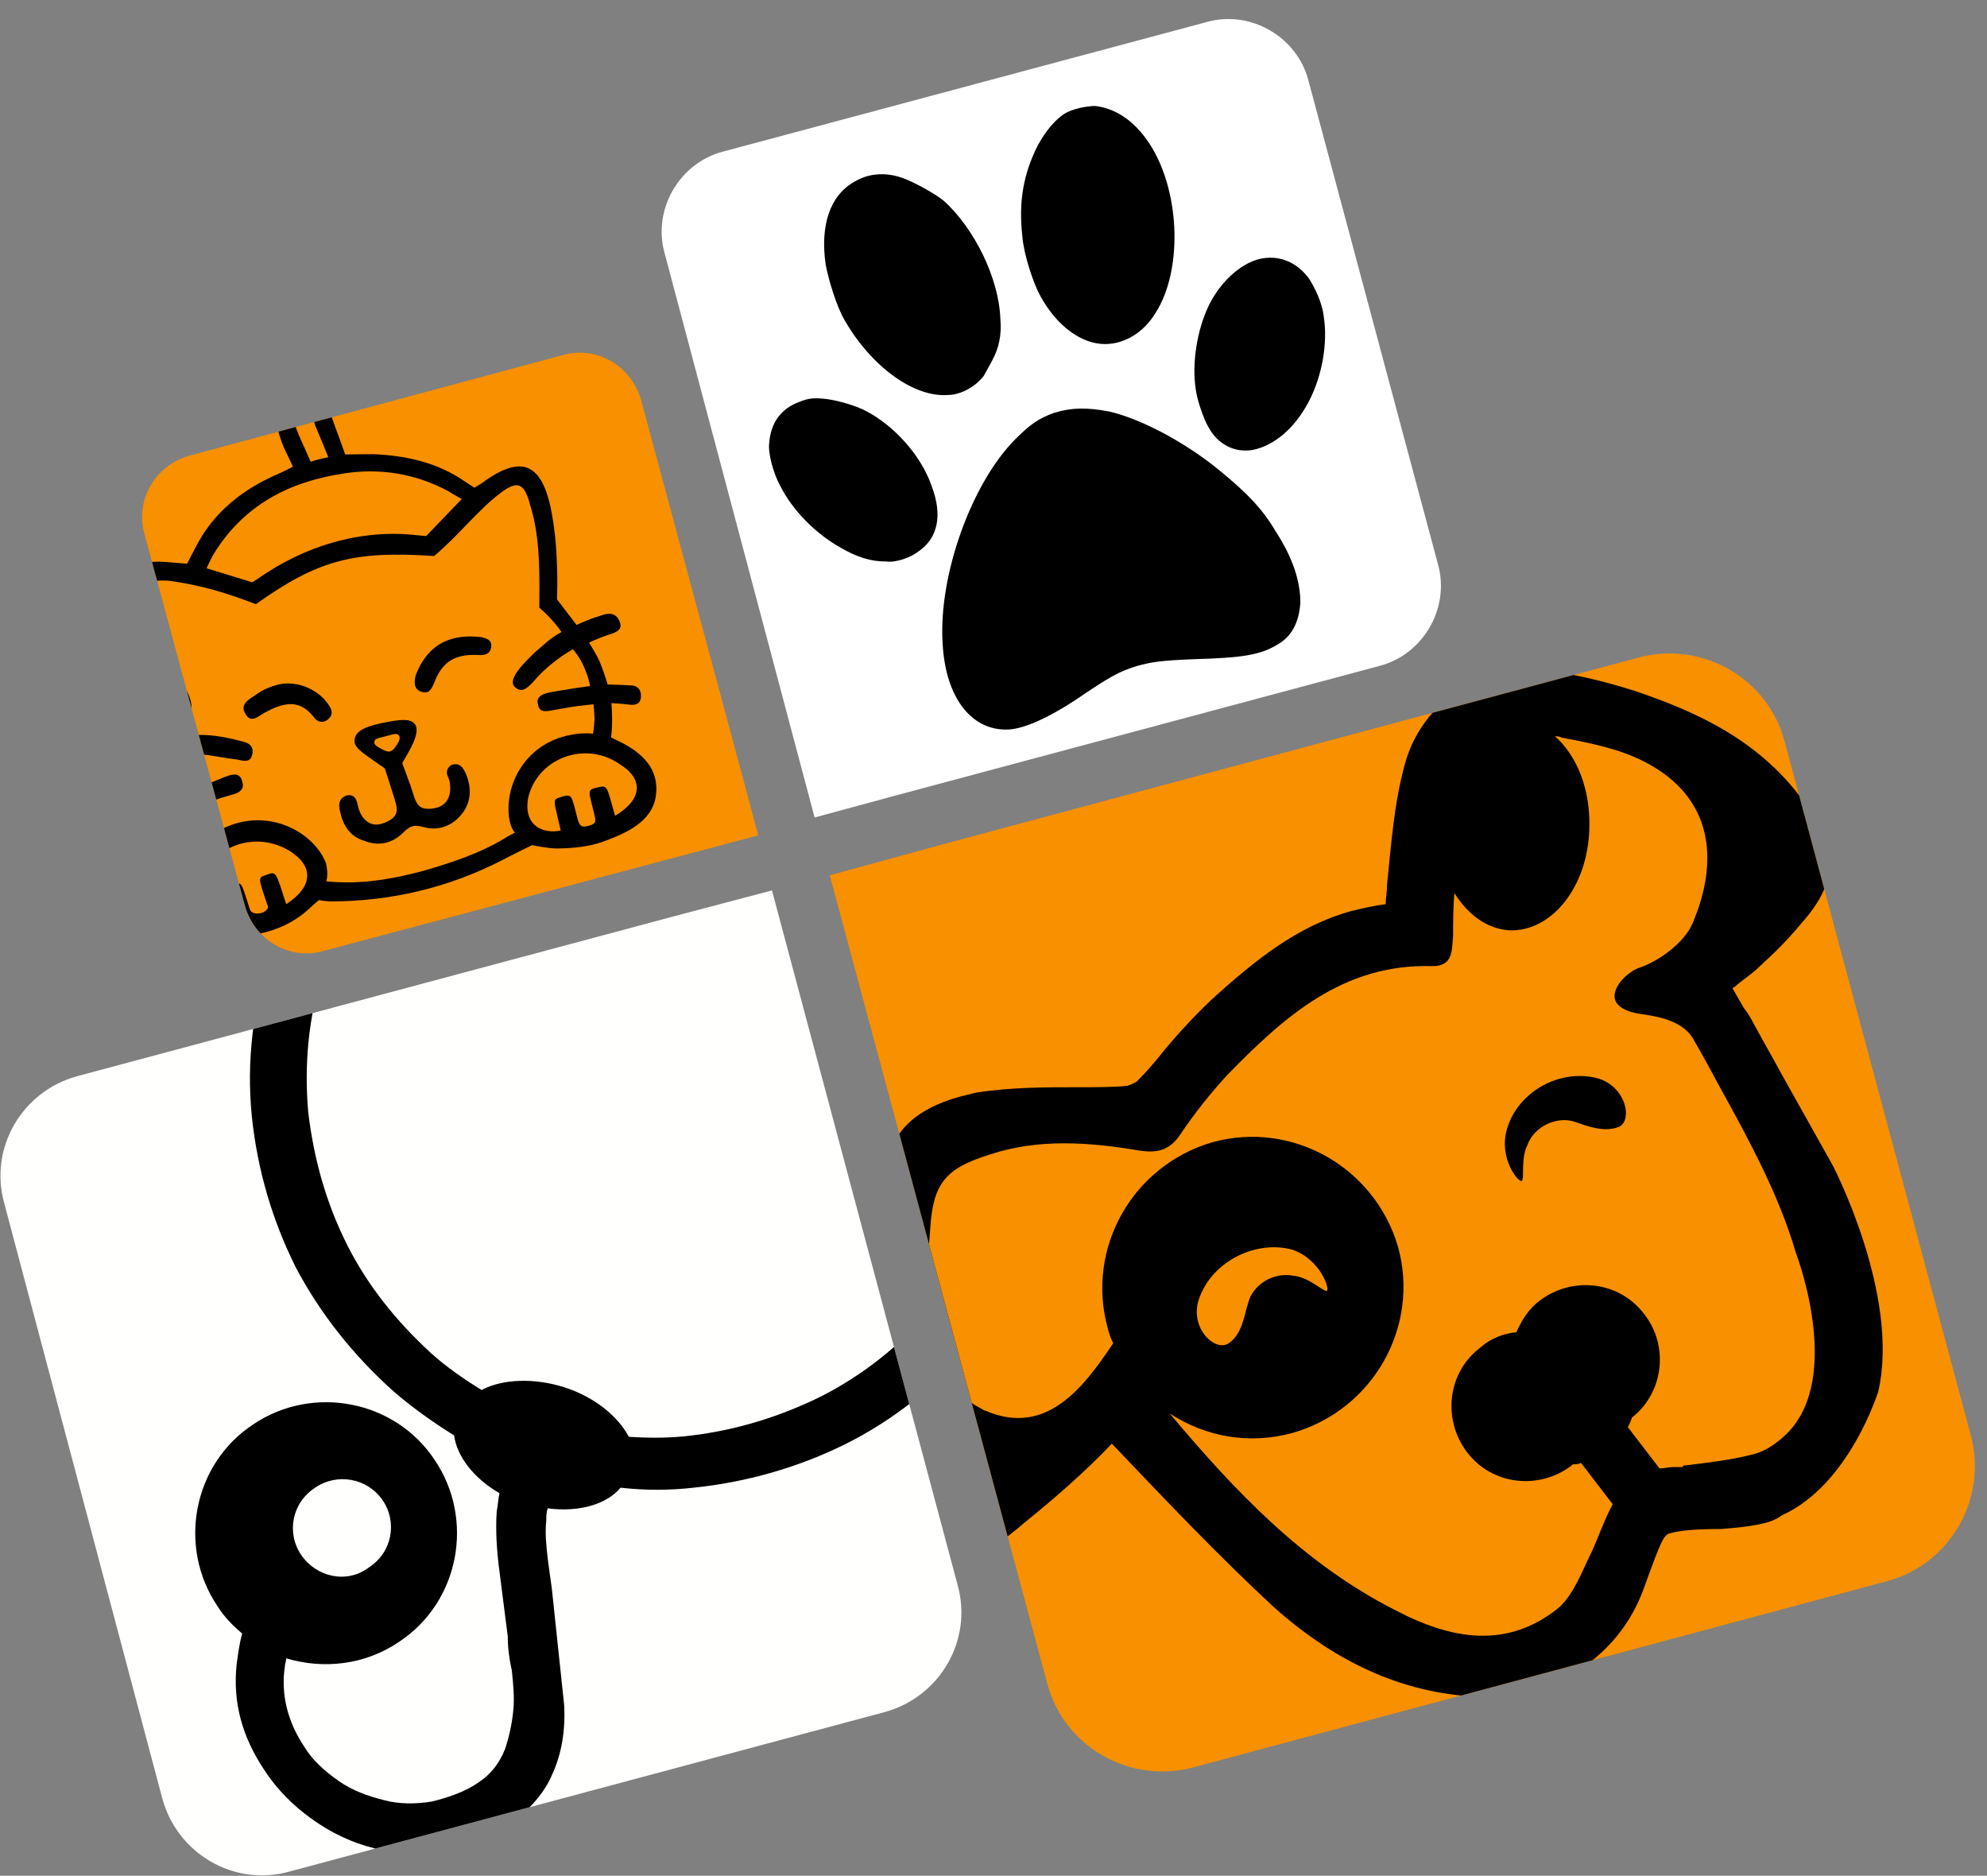
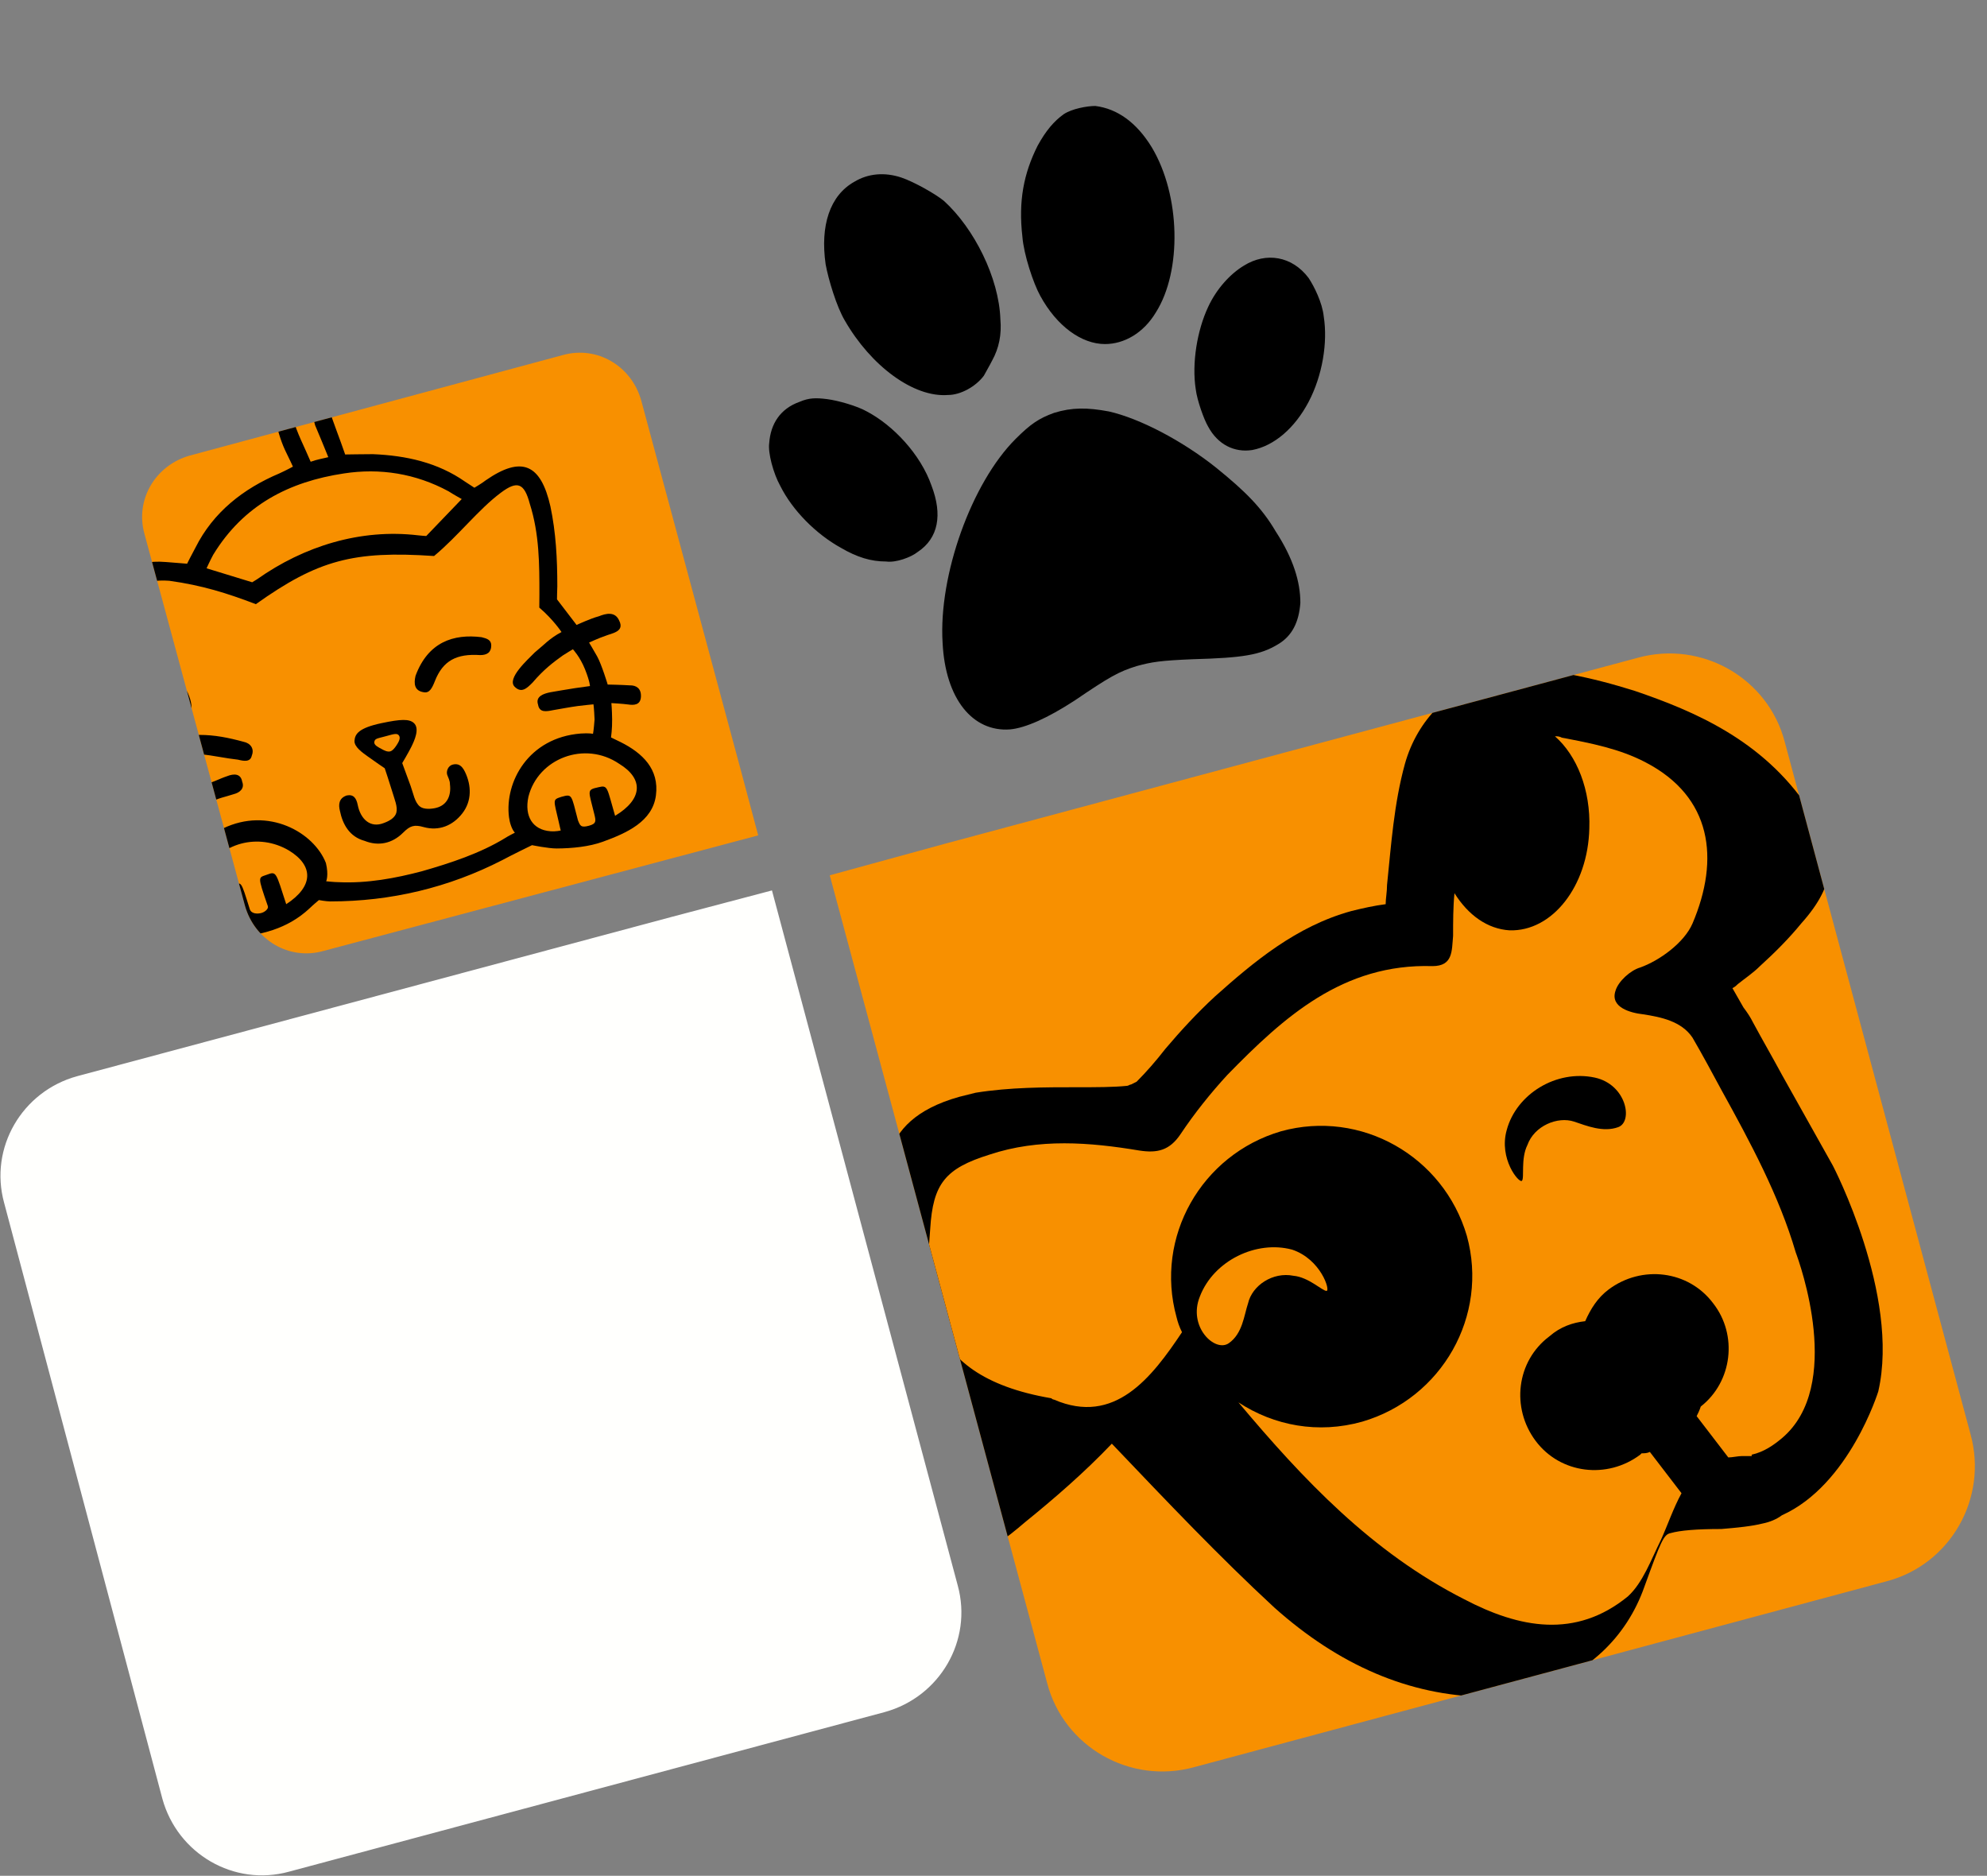
<svg xmlns="http://www.w3.org/2000/svg" xmlns:ns1="http://sodipodi.sourceforge.net/DTD/sodipodi-0.dtd" xmlns:ns2="http://www.inkscape.org/namespaces/inkscape" xmlns:xlink="http://www.w3.org/1999/xlink" version="1.1" id="Layer_1" x="0px" y="0px" viewBox="0 0 144.4 136.3" style="enable-background:new 0 0 144.4 136.3;" xml:space="preserve" ns1:docname="logo3.svg" ns2:version="1.0.2-2 (e86c870879, 2021-01-15)">
  <rect x="0" y="0" width="144.4" height="136.3" fill="#808080" stroke="none" />
  <defs id="defs96" />
  <style type="text/css" id="style2">
	.st0{fill-rule:evenodd;clip-rule:evenodd;fill:#F59FA1;}
	.st1{clip-path:url(#SVGID_2_);fill-rule:evenodd;clip-rule:evenodd;fill:#0078FD;}
	.st2{clip-path:url(#SVGID_4_);}
	.st3{clip-path:url(#SVGID_6_);fill-rule:evenodd;clip-rule:evenodd;fill:#0062FF;}
	.st4{clip-path:url(#SVGID_8_);}
	.st5{clip-path:url(#SVGID_10_);fill-rule:evenodd;clip-rule:evenodd;fill:#F89000;}
	.st6{clip-path:url(#SVGID_12_);}
	.st7{fill:#FFFFFF;}
	.st8{fill:#F89000;}
	.st9{clip-path:url(#SVGID_14_);fill-rule:evenodd;clip-rule:evenodd;fill:#F89000;}
	.st10{clip-path:url(#SVGID_16_);}
</style>
  <ns1:namedview bordercolor="#666666" borderopacity="1" gridtolerance="10" guidetolerance="10" id="namedview65" ns2:current-layer="Layer_1" ns2:cx="-49.491189" ns2:cy="43.331791" ns2:pageopacity="0" ns2:pageshadow="2" ns2:window-height="1377" ns2:window-maximized="1" ns2:window-width="2560" ns2:window-x="-8" ns2:window-y="-8" ns2:zoom="5.6568543" objecttolerance="10" pagecolor="#ffffff" showgrid="false" ns2:document-rotation="0">
	</ns1:namedview>
  <g id="g62">
    <path id="XMLID_95_" class="st0" d="M3.9,69.7" />
    <g id="XMLID_45_">
      <g id="g13">
        <defs id="defs7">
          <path id="SVGID_1_" d="M69.6,115.2c1.1,4-1.3,8.1-5.3,9.2L21,136c-4,1.1-8.1-1.3-9.2-5.3L0.3,87.4c-1.1-4,1.3-8.1,5.3-9.2      l43.3-11.6l7.2-1.9L69.6,115.2" />
        </defs>
        <clipPath id="SVGID_2_">
          <use xlink:href="#SVGID_1_" style="overflow:visible;" id="use9" />
        </clipPath>
        <path id="XMLID_94_" class="st1" d="M69.6,115.2c1.1,4-1.3,8.1-5.3,9.2L21,136c-4,1.1-8.1-1.3-9.2-5.3L0.3,87.4     c-1.1-4,1.3-8.1,5.3-9.2l43.3-11.6l7.2-1.9L69.6,115.2" clip-path="url(#SVGID_2_)" style="fill:#fffffd;fill-opacity:1" />
      </g>
      <g id="g22">
        <defs id="defs16">
          <path id="SVGID_3_" d="M69.6,115.2c1.1,4-1.3,8.1-5.3,9.2L21,136c-4,1.1-8.1-1.3-9.2-5.3L0.3,87.4c-1.1-4,1.3-8.1,5.3-9.2      l43.3-11.6l7.2-1.9L69.6,115.2" />
        </defs>
        <clipPath id="SVGID_4_">
          <use xlink:href="#SVGID_3_" style="overflow:visible;" id="use18" />
        </clipPath>
-         <path id="XMLID_47_" class="st2" d="M67.6,95.2c-2.2,2.6-4.9,4.7-7.8,6.2c-3,1.5-6.2,2.5-9.5,2.9c-1.5,0.2-3.1,0.2-4.6,0.1     c-0.8-1.5-2.5-2.9-4.7-3.6s-4.5-0.6-6,0.2c-1.3-0.8-2.6-1.7-3.7-2.7c-2.5-2.3-4.6-4.9-6.1-7.9s-2.4-6.2-2.8-9.6     c-0.3-3.4,0-6.9,1.1-10.3l-3.9-1.2c-1.2,3.9-1.7,7.8-1.3,11.8c0.4,3.9,1.5,7.6,3.2,11c1.8,3.4,4.2,6.4,7.1,9     c1.4,1.2,2.8,2.2,4.4,3.2c0.2,1.5,1.4,3.1,3.3,4.2c-0.1,0.4-0.1,0.8-0.2,1.3c-0.1,1.4,0,2.9,0.2,4.4l0.6,4.7     c0,0.8,0.1,1.6,0.3,2.5c0.1,1,0.2,2,0.1,2.9c-0.1,1-0.3,1.9-0.6,2.8c-0.4,1-1,1.8-1.9,2.4c-1,0.7-2.2,1.1-3.4,1.4     c-1.2,0.2-2.4,0.2-3.5-0.1c-1.2-0.3-2.3-0.7-3.3-1.4c-1-0.7-1.9-1.5-2.5-2.5c-1.2-1.8-1.7-3.8-1.4-5.8c0-0.2,0.1-0.4,0.1-0.6     c2.7,0.8,5.7,0.5,8.2-1.2c4.4-2.9,5.5-8.9,2.6-13.2c-2.9-4.4-8.9-5.5-13.2-2.6c-4.4,2.9-5.5,8.9-2.6,13.2c0.5,0.8,1.1,1.4,1.8,2     c-0.2,0.7-0.3,1.5-0.4,2.2c-0.3,2.8,0.4,5.3,2,7.7c0.9,1.4,2.1,2.6,3.5,3.6c1.4,1,2.9,1.7,4.5,2.1c1.6,0.4,3.2,0.5,4.9,0.3     c1.6-0.2,3.2-0.8,4.6-1.8c1.6-1.1,2.8-2.4,3.4-3.8c0.7-1.5,1-3.2,0.9-5.1l-0.9-8.5c-0.1-0.7-0.2-1.4-0.3-2.2     c-0.1-0.9-0.2-1.8-0.1-2.7c0-0.3,0-0.6,0.1-0.9c2.3,0.3,4.3-0.3,5.3-1.5c1.8,0.2,3.5,0.2,5.3,0c3.9-0.4,7.7-1.5,11.1-3.2     c3.4-1.7,6.4-4.1,9-7L67.6,95.2z M21.9,113c-1.1-1.6-0.7-3.8,1-4.9c1.6-1.1,3.8-0.7,4.9,0.9c1.1,1.6,0.7,3.8-1,4.9     C25.2,115.1,23,114.6,21.9,113z" clip-path="url(#SVGID_4_)" />
      </g>
    </g>
    <g id="XMLID_21_">
      <g id="g32">
        <defs id="defs26">
          <path id="SVGID_5_" d="M48.3,18.4c-0.9-3.2,1.1-6.6,4.3-7.4l35.1-9.4c3.2-0.9,6.6,1.1,7.4,4.3l9.4,35.1c0.9,3.2-1.1,6.6-4.3,7.4      l-35.1,9.4l-5.9,1.6L48.3,18.4" />
        </defs>
        <clipPath id="SVGID_6_">
          <use xlink:href="#SVGID_5_" style="overflow:visible;" id="use28" />
        </clipPath>
-         <path id="XMLID_44_" class="st3" d="M48.3,18.4c-0.9-3.2,1.1-6.6,4.3-7.4l35.1-9.4c3.2-0.9,6.6,1.1,7.4,4.3l9.4,35.1     c0.9,3.2-1.1,6.6-4.3,7.4l-35.1,9.4l-5.9,1.6L48.3,18.4" clip-path="url(#SVGID_6_)" style="fill:#ffffff;fill-opacity:1" />
      </g>
      <g id="g42">
        <defs id="defs35">
          <path id="SVGID_7_" d="M48.3,18.4c-0.9-3.2,1.1-6.6,4.3-7.4l35.1-9.4c3.2-0.9,6.6,1.1,7.4,4.3l9.4,35.1c0.9,3.2-1.1,6.6-4.3,7.4      l-35.1,9.4l-5.9,1.6L48.3,18.4" />
        </defs>
        <clipPath id="SVGID_8_">
          <use xlink:href="#SVGID_7_" style="overflow:visible;" id="use37" />
        </clipPath>
        <path id="path897" class="st4" d="M73.4,53c-2.7,0.2-4.7-2.2-4.9-6.3c-0.3-4.9,2.1-11.6,5.3-14.8c1.1-1.1,1.7-1.5,2.8-1.9     c1.3-0.4,2.4-0.4,4-0.1c2.2,0.5,5.3,2.1,7.8,4.1c2.1,1.7,3.3,2.9,4.3,4.6c1.3,2,1.8,3.7,1.8,5.2c-0.1,1.4-0.6,2.4-1.6,3     c-1.3,0.8-2.6,1-6.2,1.1c-2.4,0.1-3,0.2-4.1,0.5c-1.3,0.4-2,0.8-4.5,2.5C76.1,52.2,74.5,52.9,73.4,53z M91,32.7     c-1.3,0.2-2.5-0.4-3.2-1.7c-0.3-0.5-0.8-1.9-0.9-2.7c-0.3-1.9,0.1-4.3,0.9-6c0.6-1.3,1.6-2.4,2.6-3c1.6-1,3.5-0.7,4.7,0.9     c0.4,0.6,1,1.8,1.1,2.8c0.3,1.9-0.1,4.3-1.1,6.2C94.1,31.1,92.6,32.4,91,32.7L91,32.7z M64.4,40.8c-1.1,0-2.1-0.3-3.3-1     c-1.8-1-3.5-2.7-4.4-4.5c-0.5-0.9-0.9-2.4-0.8-3.1c0.1-1.4,0.8-2.5,2.2-3c0.7-0.3,1.2-0.3,2-0.2c0.8,0.1,2.2,0.5,2.9,0.9     c1.9,1,3.9,3.1,4.7,5.4c0.8,2.1,0.5,3.8-1,4.8C66.2,40.5,65.1,40.9,64.4,40.8L64.4,40.8z M68.9,28.7c-2.5,0.2-5.6-2.1-7.5-5.4     c-0.6-1-1.2-3-1.4-4.1c-0.4-2.8,0.3-5,2.1-6c1-0.6,2.2-0.7,3.4-0.3c0.9,0.3,2.5,1.2,3.1,1.7c2.2,2,4,5.6,4.1,8.6     c0.1,1.1-0.1,2.1-0.6,3c-0.2,0.4-0.5,0.9-0.6,1.1C70.9,28.1,69.8,28.7,68.9,28.7z M80.3,25c-1.7,0-3.5-1.3-4.7-3.5     c-0.5-0.9-1.2-3-1.3-4.3c-0.3-2.6,0.1-4.6,1.1-6.6c0.6-1.1,1.2-1.8,1.9-2.3c0.6-0.4,1.7-0.6,2.3-0.6c1.6,0.2,3,1.2,4.1,3     c2.1,3.5,2.2,9,0.3,12C83.1,24.2,81.7,25,80.3,25L80.3,25z" clip-path="url(#SVGID_8_)" />
        <g id="XMLID_23_" class="st4" clip-path="url(#SVGID_8_)">
			</g>
      </g>
    </g>
    <g id="XMLID_3_">
      <g id="g52">
        <defs id="defs46">
          <path id="SVGID_9_" d="M76.1,122.3c1.2,4.6,6,7.4,10.7,6.1l50.3-13.5c4.6-1.2,7.4-6,6.1-10.7l-13.5-50.3      c-1.2-4.6-6-7.4-10.7-6.1L68.7,61.3l-8.4,2.3L76.1,122.3" />
        </defs>
        <clipPath id="SVGID_10_">
          <use xlink:href="#SVGID_9_" style="overflow:visible;" id="use48" />
        </clipPath>
        <path id="XMLID_19_" class="st5" d="M76.1,122.3c1.2,4.6,6,7.4,10.7,6.1l50.3-13.5c4.6-1.2,7.4-6,6.1-10.7l-13.5-50.3     c-1.2-4.6-6-7.4-10.7-6.1L68.7,61.3l-8.4,2.3L76.1,122.3" clip-path="url(#SVGID_10_)" />
      </g>
      <g id="g68">
        <defs id="defs55">
          <path id="SVGID_11_" d="M76.1,122.3c1.2,4.6,6,7.4,10.7,6.1l50.3-13.5c4.6-1.2,7.4-6,6.1-10.7l-13.5-50.3      c-1.2-4.6-6-7.4-10.7-6.1L68.7,61.3l-8.4,2.3L76.1,122.3" />
        </defs>
        <clipPath id="SVGID_12_">
          <use xlink:href="#SVGID_11_" style="overflow:visible;" id="use57" />
        </clipPath>
        <g id="XMLID_17_" class="st6" clip-path="url(#SVGID_12_)">
          <path id="XMLID_18_" class="st7" d="M109.4,82.1c0.7-2.6,3.7-4.4,6.5-3.8c2.3,0.5,2.8,3.2,1.7,3.6c-1.1,0.4-2.3-0.1-3.2-0.4      c-1.2-0.4-2.9,0.3-3.4,1.7c-0.5,1-0.2,2.4-0.4,2.6C110.4,86,108.9,84.2,109.4,82.1z" />
          <path id="XMLID_29_" class="st7" d="M129.6,104.4c-0.6,0.5-1.3,1-2.2,1.2C128.3,105.3,129,104.9,129.6,104.4L129.6,104.4z" />
          <path id="XMLID_30_" d="M68.2,104.9c0.7,2.3-1.5,9.2,2.5,8.1c1.2-0.3,2.4-1.2,3.8-2.4c2.1-1.7,4.3-3.6,6.3-5.7      c4.1,4.3,7.8,8.2,11.8,11.9c4.7,4.2,9.8,6.4,15.3,6.5c1.2,0,2.4-0.1,3.6-0.5c3.8-1.1,6.7-3.8,8-7.5c1.2-3.3,1.4-3.8,1.9-3.9      c0.7-0.2,1.9-0.3,3.7-0.3c1.2-0.1,2.2-0.2,3-0.4c0.5-0.1,1-0.3,1.4-0.6v0c4.9-2.2,7-9,7-9c1.6-7-3.3-16.4-3.3-16.4l-3.7-6.6      c-0.7-1.3-1.4-2.5-2.1-3.8c-0.2-0.4-0.4-0.7-0.7-1.1l-0.8-1.4c0.2-0.1,0.3-0.2,0.4-0.3c0.5-0.4,1.1-0.8,1.6-1.3      c1.1-1,2.1-2,3-3.1c2.6-2.9,2.7-5.2,0.5-8.4c-3.3-4.9-8.2-7-12.6-8.5c-1.6-0.5-3.1-0.9-4.7-1.2l-0.3-0.1      c-1.8-0.4-3.5-0.3-5.2,0.1c-3.2,0.9-5.6,3.3-6.5,6.5c-0.8,2.9-1,5.9-1.3,8.8c0,0.5-0.1,1-0.1,1.4v0c-0.8,0.1-1.7,0.3-2.5,0.5      c-4,1.1-7.1,3.7-9.9,6.2c-1.3,1.2-2.5,2.5-3.6,3.8c-0.7,0.9-1.4,1.7-2.1,2.4c0,0-0.2,0.1-0.4,0.2c-0.1,0-0.2,0.1-0.3,0.1      C80.9,79,79.7,79,78.3,79c-2.4,0-4.9,0-7.4,0.4c-0.4,0.1-0.8,0.2-1.2,0.3c-6.4,1.8-5.2,6.2-5.3,8.2      C64.2,93.6,66.2,98.7,68.2,104.9z" />
-           <path id="XMLID_32_" class="st8" d="M67.6,89.3c0.2-3.3,1.1-4.4,4.3-5.4c3.6-1.2,7.3-0.9,10.9-0.3c1.3,0.2,2.2,0,3-1.2      c1-1.5,2.2-3,3.4-4.3c4.1-4.2,8.4-8.1,14.9-7.9c1.5,0,1.4-1.1,1.5-2.2c0-1,0-2.1,0.1-3.1c1,1.6,2.4,2.6,4,2.7      c3.1,0.1,5.7-3.2,5.8-7.4c0.1-2.8-0.9-5.3-2.5-6.7c0.2,0,0.3,0,0.5,0.1c2.1,0.4,4.2,0.8,6.1,1.8c4.8,2.5,5.4,7,3.4,11.7      c-0.6,1.4-2.4,2.7-3.8,3.2c-0.7,0.2-1.6,1-1.8,1.7c-0.4,1.2,1.1,1.6,2,1.7c1.3,0.2,2.8,0.5,3.6,1.7c0.7,1.2,1.4,2.5,2.1,3.8      c2.1,3.8,4.2,7.7,5.4,11.8c0.3,0.8,3.5,9.7-1,13.5h0c-0.6,0.5-1.3,1-2.2,1.2c-1.6,0.4-3.3,0.6-5,0.8l0,0.1c0,0-0.3,0-0.7,0      c-0.3,0-0.7,0.1-1,0.1l-2.3-3c0.1-0.2,0.2-0.4,0.3-0.7c2.3-1.8,2.7-5.2,0.9-7.5c-1.8-2.4-5.2-2.8-7.6-1      c-0.8,0.6-1.3,1.4-1.7,2.3c-0.9,0.1-1.8,0.4-2.6,1.1c-2.4,1.8-2.8,5.2-1,7.6s5.2,2.8,7.6,1c0,0,0,0,0.1-0.1c0.2,0,0.4,0,0.6-0.1      l2.3,3c-0.6,1.1-1,2.3-1.5,3.4c-0.7,1.4-1.3,3.1-2.4,4.1c-3.8,3.1-7.9,2.3-11.9,0.2c-6.7-3.4-11.7-8.7-16.4-14.3      c2.6,1.7,5.8,2.3,9,1.4c5.8-1.7,9.2-7.7,7.6-13.5c-1.7-5.8-7.7-9.2-13.5-7.6c-5.8,1.7-9.2,7.7-7.6,13.5c0.1,0.4,0.2,0.7,0.4,1.1      c-2.2,3.3-4.9,6.8-9.3,4.9c-0.1,0-0.2-0.1-0.2-0.1C66.4,99.9,67.3,93.6,67.6,89.3z" />
+           <path id="XMLID_32_" class="st8" d="M67.6,89.3c0.2-3.3,1.1-4.4,4.3-5.4c3.6-1.2,7.3-0.9,10.9-0.3c1.3,0.2,2.2,0,3-1.2      c1-1.5,2.2-3,3.4-4.3c4.1-4.2,8.4-8.1,14.9-7.9c1.5,0,1.4-1.1,1.5-2.2c0-1,0-2.1,0.1-3.1c1,1.6,2.4,2.6,4,2.7      c3.1,0.1,5.7-3.2,5.8-7.4c0.1-2.8-0.9-5.3-2.5-6.7c0.2,0,0.3,0,0.5,0.1c2.1,0.4,4.2,0.8,6.1,1.8c4.8,2.5,5.4,7,3.4,11.7      c-0.6,1.4-2.4,2.7-3.8,3.2c-0.7,0.2-1.6,1-1.8,1.7c-0.4,1.2,1.1,1.6,2,1.7c1.3,0.2,2.8,0.5,3.6,1.7c0.7,1.2,1.4,2.5,2.1,3.8      c2.1,3.8,4.2,7.7,5.4,11.8c0.3,0.8,3.5,9.7-1,13.5h0c-0.6,0.5-1.3,1-2.2,1.2l0,0.1c0,0-0.3,0-0.7,0      c-0.3,0-0.7,0.1-1,0.1l-2.3-3c0.1-0.2,0.2-0.4,0.3-0.7c2.3-1.8,2.7-5.2,0.9-7.5c-1.8-2.4-5.2-2.8-7.6-1      c-0.8,0.6-1.3,1.4-1.7,2.3c-0.9,0.1-1.8,0.4-2.6,1.1c-2.4,1.8-2.8,5.2-1,7.6s5.2,2.8,7.6,1c0,0,0,0,0.1-0.1c0.2,0,0.4,0,0.6-0.1      l2.3,3c-0.6,1.1-1,2.3-1.5,3.4c-0.7,1.4-1.3,3.1-2.4,4.1c-3.8,3.1-7.9,2.3-11.9,0.2c-6.7-3.4-11.7-8.7-16.4-14.3      c2.6,1.7,5.8,2.3,9,1.4c5.8-1.7,9.2-7.7,7.6-13.5c-1.7-5.8-7.7-9.2-13.5-7.6c-5.8,1.7-9.2,7.7-7.6,13.5c0.1,0.4,0.2,0.7,0.4,1.1      c-2.2,3.3-4.9,6.8-9.3,4.9c-0.1,0-0.2-0.1-0.2-0.1C66.4,99.9,67.3,93.6,67.6,89.3z" />
          <path id="XMLID_33_" d="M88.4,91.2c1.2-1,3.3-0.5,4.8,1.2c1.5,1.7,1.8,3.9,0.7,4.9c-1.2,1-3.3,0.5-4.8-1.2      C87.5,94.4,87.2,92.2,88.4,91.2z" />
          <path id="XMLID_35_" class="st8" d="M87.2,94.2c-0.9,2.2,1.1,4.1,2.1,3.4c1-0.7,1.1-2,1.4-2.9c0.3-1.3,1.8-2.3,3.3-2      c1.1,0.1,2.1,1.1,2.4,1.1c0.3,0-0.4-2.3-2.5-3C91.3,90.1,88.2,91.6,87.2,94.2z" />
          <path id="XMLID_36_" d="M115.9,78.3c2.3,0.5,2.8,3.2,1.7,3.6c-1.1,0.4-2.3-0.1-3.2-0.4c-1.2-0.4-2.9,0.3-3.4,1.7      c-0.5,1-0.2,2.4-0.4,2.6c-0.2,0.2-1.7-1.6-1.1-3.7C110.2,79.5,113.1,77.7,115.9,78.3z" />
        </g>
      </g>
    </g>
    <g id="XMLID_37_">
      <g id="g78">
        <defs id="defs72">
          <path id="SVGID_13_" d="M23.5,69.1c-2.5,0.7-5-0.8-5.7-3.3l-7.3-27c-0.7-2.5,0.8-5,3.3-5.7l27.1-7.3c2.5-0.7,5,0.8,5.7,3.3      l7.3,27.1l1.2,4.5L23.5,69.1" />
        </defs>
        <clipPath id="SVGID_14_">
          <use xlink:href="#SVGID_13_" style="overflow:visible;" id="use74" />
        </clipPath>
        <path id="XMLID_39_" class="st9" d="M23.5,69.1c-2.5,0.7-5-0.8-5.7-3.3l-7.3-27c-0.7-2.5,0.8-5,3.3-5.7l27.1-7.3     c2.5-0.7,5,0.8,5.7,3.3l7.3,27.1l1.2,4.5L23.5,69.1" clip-path="url(#SVGID_14_)" />
      </g>
      <g id="g91">
        <defs id="defs81">
          <path id="SVGID_15_" d="M23.5,69.1c-2.5,0.7-5-0.8-5.7-3.3l-7.3-27c-0.7-2.5,0.8-5,3.3-5.7l27.1-7.3c2.5-0.7,5,0.8,5.7,3.3      l7.3,27.1l1.2,4.5L23.5,69.1" />
        </defs>
        <clipPath id="SVGID_16_">
          <use xlink:href="#SVGID_15_" style="overflow:visible;" id="use83" />
        </clipPath>
        <g id="g59" class="st10" clip-path="url(#SVGID_16_)">
          <path id="path51" d="m 27.731,52.544 c 1.399,-0.296 2.011,-0.317 2.351,-0.003 0.43,0.398 0.043,1.26 -0.192,1.731 -0.227,0.456 -0.659,1.175 -0.659,1.175 0,0 0.472,1.286 0.613,1.669 0.192,0.525 0.29,1.188 0.675,1.489 0.29,0.227 0.837,0.181 1.181,0.095 0.8,-0.2 1.1,-0.9 1,-1.7 0,-0.3 -0.129,-0.488 -0.2,-0.7 -0.084,-0.251 0.055,-0.664 0.412,-0.747 0.357,-0.083 0.639,0.026 0.887,0.547 0.464,0.972 0.5,2.1 -0.2,3 -0.7,0.9 -1.7,1.3 -2.8,1 -0.7,-0.2 -1,-0.1 -1.5,0.4 -0.8,0.8 -1.8,1 -2.8,0.6 -1.1,-0.3 -1.6,-1.2 -1.8,-2.2 -0.1,-0.4 -0.1,-0.9 0.5,-1.1 0.5,-0.1 0.7,0.2 0.8,0.7 0.2,1 0.9,1.7 1.9,1.3 0.476,-0.173 0.818,-0.422 0.904,-0.748 C 28.917,58.625 28.669,58.076 28.5,57.5 c -0.156,-0.529 -0.541,-1.677 -0.541,-1.677 0,0 -0.793,-0.535 -1.253,-0.873 -0.333,-0.245 -0.975,-0.671 -0.944,-1.124 0.034,-0.497 0.312,-0.932 1.969,-1.282 z" ns1:nodetypes="ssscssscszsscscccscsscsss" />
-           <path id="path53" d="m 20,49.8 c 1.389,-0.438 3,0.2 3.8,1.3 0.3,0.4 0.5,0.8 0,1.2 -0.4,0.3 -0.8,0.1 -1,-0.2 -1.1,-1.4 -2.3,-1 -3.6,-0.3 -0.5,0.3 -1,0.8 -1.4,0 -0.4,-0.7 0.489,-1.086 0.742,-1.28 C 19.051,50.131 19.542,49.945 20,49.8 Z" ns1:nodetypes="scccccss" />
          <path id="path55" ns1:nodetypes="ccccccc" d="m 35,46.3 c 0.4,0.1 0.7,0.2 0.7,0.6 0,0.5 -0.3,0.7 -0.8,0.7 -1.722,-0.115 -2.711,0.397 -3.3,1.9 -0.202,0.508 -0.388,0.877 -0.8,0.8 -0.7,-0.1 -0.733,-0.638 -0.6,-1.2 0.91,-2.446 2.753,-3.056 4.8,-2.8 z" />
          <path id="path57" d="m 45.801,49.801 c -0.69,-0.044 -1.638,-0.06 -1.638,-0.06 0,0 -0.43,-1.43 -0.763,-2.041 -0.239,-0.43 -0.591,-1.01 -0.591,-1.01 0,0 0.721,-0.333 1.191,-0.49 0.5,-0.2 1.4,-0.3 1,-1.1 -0.3,-0.7 -0.978,-0.521 -1.478,-0.321 -0.612,0.161 -1.62,0.632 -1.62,0.632 l -1.423,-1.86 c 0,0 0.006,-0.644 0.022,-0.951 0,-2 -0.1,-3.9 -0.5,-5.8 -0.7,-3.1 -2.1,-3.7 -4.7,-1.9 -0.259,0.207 -0.825,0.54 -0.825,0.54 0,0 -0.386,-0.247 -0.675,-0.44 -2,-1.4 -4.3,-1.9 -6.7,-2 -0.579,0 -2.017,0.023 -2.017,0.023 -0.376,-1.104 -0.863,-2.317 -1.183,-3.323 -0.2,-1.2 0.6,-1.9 1.9,-1.7 0.6,0.1 1.2,0.3 1.8,0.4 1.1,0.2 1.9,-0.3 2.3,-1.3 0.4,-1 0.1,-1.8 -0.7,-2.4 -3,-2.2 -7.7,-0.7 -9,2.7 -0.7,2 0.046,4.377 0.6,5.484 0.245,0.489 0.486,1.023 0.486,1.023 0,0 -0.483,0.264 -0.986,0.492 -2.6,1.1 -4.8,2.8 -6.1,5.4 -0.259,0.466 -0.603,1.161 -0.603,1.161 0,0 -1.022,-0.076 -1.553,-0.124 -2.5,-0.2 -3.244,0.863 -2.744,3.462 0.4,2.1 1.5,3.9 2.5,5.8 1.1,2.1 0.8,3.2 -1.4,3.8 -0.5,0.1 -1.3,0.2 -1,1 0.2,0.7 0.8,0.3 1.3,0.3 0.5,0 1.3,-0.5 1.3,0.4 0,1.2 1.1,2.8 -0.8,3.7 -0.4,0.2 -0.7,0.7 -0.3,1.1 0.3,0.4 0.8,0.3 1.1,-0.1 0.7,-0.8 1,-0.3 1.4,0.3 0.5,0.7 0.6,1.3 0.1,2.1 -1.6,3 -0.1,5.5 3.3,5.4 2.1,-0.1 4.1,-0.6 5.7,-2.1 0.196,-0.196 0.675,-0.598 0.675,-0.598 0,0 0.519,0.098 0.825,0.098 4.4,0 8.6,-1 12.5,-3 0.711,-0.383 2.163,-1.088 2.163,-1.088 0,0 1.187,0.244 1.789,0.241 1.133,-0.006 2.37,-0.13 3.364,-0.492 1.727,-0.63 3.601,-1.466 3.85,-3.36 0.251,-1.907 -0.967,-3.078 -2.567,-3.878 -0.186,-0.093 -0.696,-0.337 -0.696,-0.337 0,0 0.092,-0.641 0.081,-1.323 -0.01,-0.713 -0.054,-1.173 -0.054,-1.173 0,0 0.865,0.049 1.213,0.1 0.396,0.058 0.906,0.066 0.934,-0.566 0.028,-0.632 -0.377,-0.823 -0.777,-0.823 z M 21.3,30.4 C 21,28.6 21.4,27 23,25.9 c 1.6,-1.1 3.4,-1 5.2,-0.3 0.5,0.2 0.6,0.6 0.5,1 -0.1,0.4 -0.6,0.4 -0.9,0.4 -0.5,-0.1 -1,-0.3 -1.5,-0.4 -2.6,-0.4 -4.2,1.5 -3.4,4.3 0.397,0.922 0.621,1.506 0.959,2.319 -0.484,0.123 -0.75,0.148 -1.282,0.333 C 22.144,32.512 21.527,31.361 21.3,30.4 Z m -5.8,9.9 C 17.7,36.7 21,35 25,34.4 c 2.6,-0.4 5.2,0 7.6,1.3 0.3,0.2 0.956,0.562 0.956,0.562 l -2.58,2.686 c 0,0 -0.469,-0.031 -0.576,-0.049 -4.2,-0.5 -8.312,0.787 -11.713,3.188 -0.071,0.043 -0.359,0.222 -0.359,0.222 L 15.012,41.294 c 0,0 0.263,-0.584 0.487,-0.994 z m 5.3,25.4 c -0.759,-2.329 -0.703,-2.407 -1.395,-2.145 -0.634,0.239 -0.723,0.024 0.06,2.287 0.069,0.199 -0.228,0.436 -0.48,0.5 -0.252,0.064 -0.691,0.082 -0.828,-0.263 C 17.466,63.864 17.57,64.135 16.9,64.3 c -0.67,0.165 -0.4,0.9 -0.3,1.4 0.1,0.3 0.2,0.7 0.3,1.1 -2.4,0.3 -3.1,-1.4 -2.1,-3.3 1.2,-2.3 4,-3 6.2,-1.7 1.8,1.1 1.8,2.6 -0.2,3.9 z m 16.616,-5.196 c 0,0 -0.525,0.268 -0.716,0.396 -1.8,1.1 -3.947,1.809 -6.047,2.409 -1.9,0.5 -3.953,0.891 -6.053,0.791 -0.28,0 -0.896,-0.065 -0.896,-0.065 0,0 0.197,-0.427 -0.019,-1.326 C 22.816,60.481 19.5,58.6 16.2,60.2 c -1,0.5 -1.4,0.2 -1.8,-0.6 -0.5,-1 0.4,-1 0.9,-1.3 0.5,-0.3 1.1,-0.4 1.7,-0.6 0.4,-0.1 0.8,-0.4 0.6,-0.9 -0.1,-0.6 -0.6,-0.6 -1.1,-0.4 -0.6,0.2 -1.1,0.5 -1.7,0.6 -0.4,0.1 -0.9,0.6 -1.2,0.1 -0.3,-0.5 -0.5,-1.2 -0.3,-1.9 0.2,-0.7 0.8,-0.5 1.3,-0.4 0.9,0.1 1.8,0.3 2.7,0.4 0.4,0.1 0.9,0.2 1,-0.3 0.2,-0.5 -0.1,-0.9 -0.6,-1 -1.1,-0.3 -2.1,-0.5 -3.2,-0.5 -0.7,0 -1.1,-0.2 -0.8,-0.9 0.5,-1.1 0.1,-2 -0.5,-3 -1.1,-1.7 -1.9,-3.5 -2.4,-5.5 -0.4,-1.6 -0.1,-1.9 1.5,-1.8 2.4,0.332 4.196,0.9 6.294,1.7 4.52,-3.213 7.101,-3.893 12.951,-3.499 1.744,-1.449 3.249,-3.41 4.855,-4.601 1.2,-0.9 1.7,-0.7 2.1,0.8 0.7,2.2 0.7,4.4 0.7,6.6 0,0.6 -0.008,0.949 -0.008,0.949 1.019,0.87 1.615,1.776 1.615,1.776 -0.856,0.446 -1.298,0.957 -1.95,1.488 -0.477,0.491 -2.056,1.887 -1.456,2.487 0.5,0.5 0.9,0.1 1.3,-0.3 0.794,-0.936 1.5,-1.473 2.2,-1.973 0.198,-0.132 0.733,-0.451 0.733,-0.451 0,0 0.515,0.545 0.876,1.446 0.361,0.901 0.363,1.229 0.363,1.229 0,0 -0.835,0.112 -1.072,0.149 -0.863,0.134 -1.2,0.2 -1.8,0.3 -0.5,0.1 -1.1,0.3 -0.9,0.9 0.1,0.6 0.6,0.5 1.1,0.4 0.6,-0.1 1.156,-0.212 1.8,-0.3 0.303,-0.042 1.128,-0.122 1.128,-0.122 0,0 0.045,0.261 0.079,1.106 -0.06,0.799 -0.113,1.038 -0.113,1.038 0,0 -0.274,-0.067 -0.894,-0.022 -3.8,0.3 -5.536,3.522 -5.211,6.081 0.05,0.396 0.204,0.887 0.427,1.123 z M 44.7,59.278 C 44.098,57.217 44.186,57.031 43.5,57.2 c -0.903,0.2 -0.73,0.206 -0.3,2 0.107,0.447 0.148,0.653 -0.4,0.8 -0.585,0.157 -0.638,0.007 -0.8,-0.4 -0.493,-1.883 -0.405,-1.919 -1.2,-1.7 -0.662,0.212 -0.571,0.184 -0.2,1.8 0.053,0.254 0.15,0.644 0.15,0.644 0,0 -0.323,0.088 -0.75,0.056 -1.3,-0.1 -1.9,-1.1 -1.6,-2.5 0.7,-2.8 4.1,-4.1 6.6,-2.4 1.8,1.1 1.7,2.578 -0.3,3.778 z" ns1:nodetypes="cccccccccccccccccccsccscccccccccssccccccccsccassscccszccccsccccccccccccccccccsszczcccccccccccssccccssccccsccscccccscccsccczcscccsccccscccsscccccccccss" />
        </g>
      </g>
    </g>
  </g>
  <path id="path957" style="opacity:0.999;fill:#f89000;fill-opacity:1;stroke:none;stroke-width:0.71" d="m 27.198,53.934 c 0.037,-0.282 0.198,-0.264 0.828,-0.437 0.63,-0.174 0.845,-0.244 0.978,-0.039 0.131,0.202 -0.07,0.516 -0.188,0.698 -0.118,0.181 -0.294,0.406 -0.469,0.443 -0.2,0.048 -0.433,-0.073 -0.629,-0.182 -0.196,-0.108 -0.529,-0.255 -0.52,-0.483 z" ns1:nodetypes="czscczcc" />
</svg>